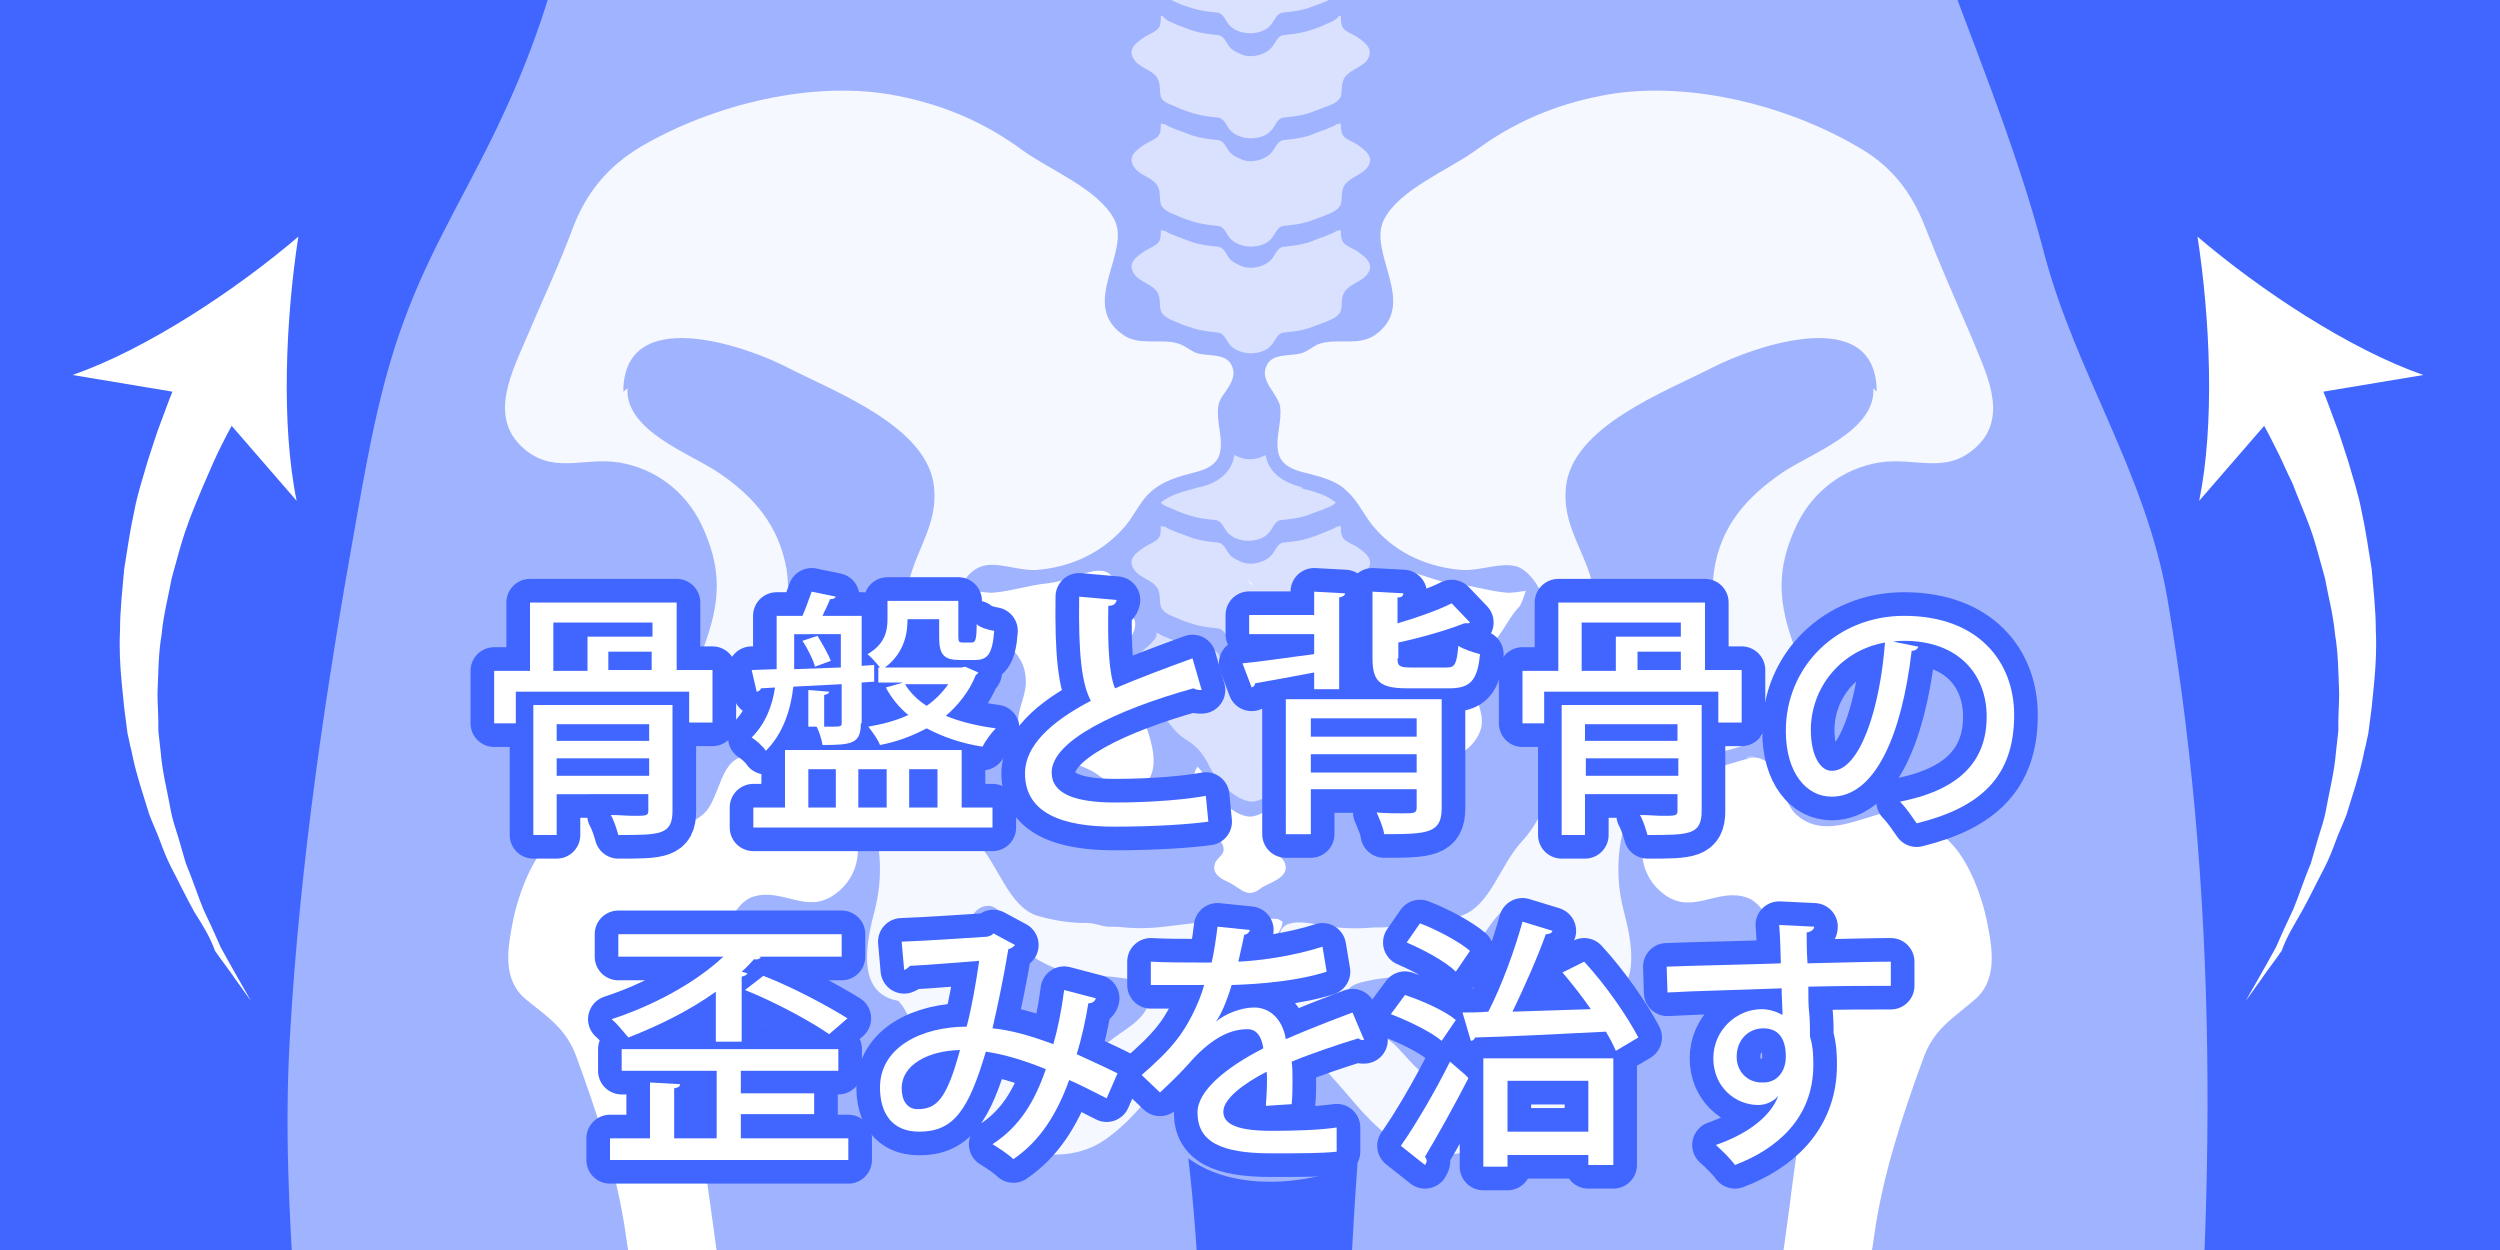
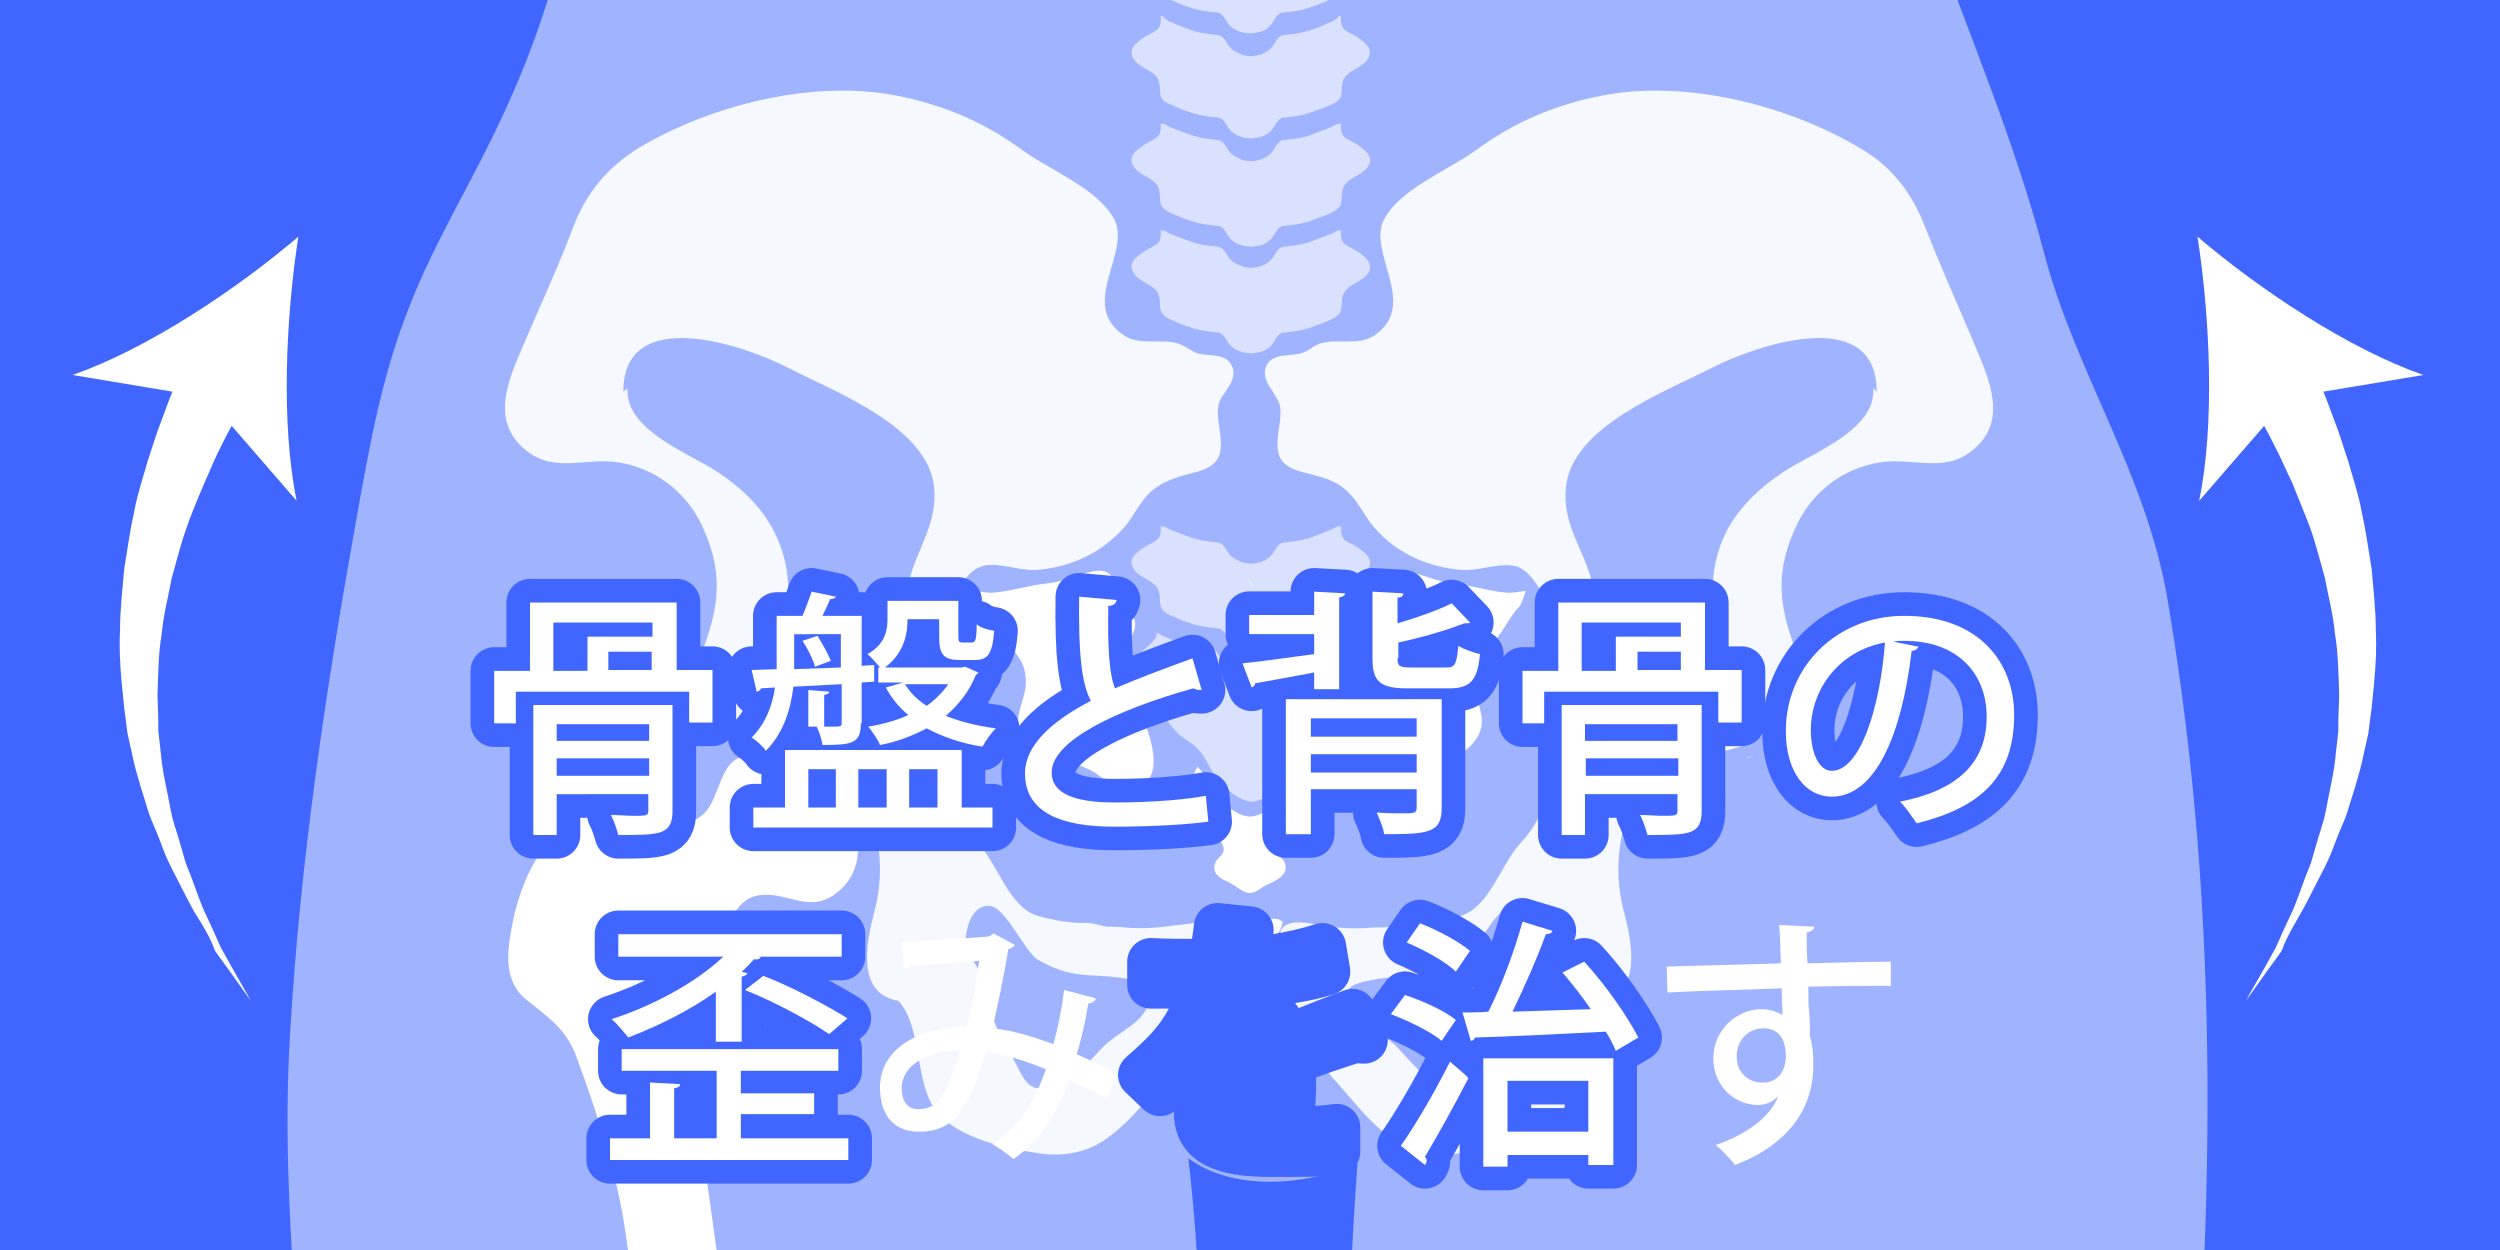
<svg xmlns="http://www.w3.org/2000/svg" version="1.1" id="レイヤー_1" x="0px" y="0px" viewBox="0 0 300 150" style="enable-background:new 0 0 300 150;" xml:space="preserve">
  <style type="text/css">
	.st0{fill:#4066FF;}
	.st1{opacity:0.5;}
	.st2{fill-rule:evenodd;clip-rule:evenodd;fill:#FFFFFF;}
	.st3{opacity:0.6;fill:#FFFFFF;}
	.st4{fill:#FFFFFF;}
	.st5{opacity:0.9;fill:#FFFFFF;}
	.st6{fill:none;stroke:#4066FF;stroke-width:5.669;stroke-linecap:round;stroke-linejoin:round;stroke-miterlimit:10;}
</style>
  <rect class="st0" width="300" height="150" />
  <g class="st1">
    <g>
      <g>
        <path class="st2" d="M229-40.7c-3.2,10.4-1,21.7,2.7,32c4.7,13.2,10.1,25.7,13.6,39.1c3.8,14.4,12.2,26.3,14.8,41.5     c6.6,38.9,5.6,76.7,1.8,115.8c-2.1,21.4-8.4,41.9-12.7,63c-4.1,20.1-7.1,41.4-12.6,60.7c-7.7,27.1-15.6,51.6-14.6,79.5     c2.3,63.4,1.9,126.5-19,187c-5.1,14.8-8.7,29.8-5.7,45.1c1.5,8,20.8,30.8,0.3,32.5c-7.6,0.6-15.2,1.2-22.9,1.8     c-6.5,0.5-12.2,0.6-18.4-1.3c-4.6-7.3-5-20.2-1.1-27.6c3.3-6.1,4.6-12.1,6-18.8c6.2-29.9,3.9-54.4,2-84.8     c-1.5-24.6-3.5-48.7-4.4-73.3c-0.5-12.6,1.1-23.3,4.1-35.1c2.9-11.5,0.2-22-1.5-33.6c-2-13.5,0-28.1,1-41.6     c4.8-67.3-4.4-134.3,0.5-201.6c-6.1,2.7-14.9,3.4-20.3-0.6c2.6,22.3,1.4,44.1,0.9,66.5c-0.8,37.6,4.4,74.7,3.9,112.3     c-0.4,31.8-7.8,62.7-8.6,94.4c-0.3,15,4.2,30.5,5.5,45.7c1.2,14.6,2.5,29.3,2,43.9c-0.6,16.7-5.9,33-7.3,49.4     c-1.8,21.2-2.7,51.5,4.9,71.9c3.5,9.2,21.6,39.3-4.7,32.3c-4.8-1.3-46.6,6-46.5-1.9c0.1-4.9,2.8-11.5,6.2-15.5     c4.3-4.9,7.1-6.7,8.5-13.3c3.6-17-4.5-38.4-10.3-54.3c-17.3-48-22.5-99-21.3-149.5c0.4-14.7,0.9-30.1,0.4-44.7     c-0.4-14.6-7.1-28.9-9.7-43.3c-3.7-20.7-9.1-41-13.6-61.5c-5.9-27.2-15.2-55.3-15.6-83.1c-0.4-21.5-3.8-42.4-2.5-64.1     c1.2-20.8,4.3-41.5,8-62.1c1.5-8.4,3-16.9,6.2-25c3.1-8.1,7.8-15.5,11.4-23.4c7.4-15.8,10.9-33.1,10-50.3L65.9-57h168.3L229-40.7     z" />
      </g>
    </g>
  </g>
  <g>
    <g>
      <g>
        <g>
          <path class="st3" d="M162.8-8.3c-0.5-0.3-1.3-0.6-1.6-1c-0.3-0.4-0.3-1-0.3-1.5c-1.8,0.4-4.5-0.2-6.1,0.6      c-0.8,0.3-1.3,1-2.3,1.2c-1.6,0.3-3.3,0.3-4.9,0c-1-0.2-1.5-0.8-2.3-1.2c-1.7-0.7-4.3-0.1-6.1-0.6c0,0.5,0,1.2-0.3,1.5      c-0.3,0.4-1.1,0.7-1.6,1c-1,0.7-2.3,1.5-1.2,2.9c0.7,0.9,2.1,1.1,2.7,2.1c0.4,0.7,0.2,1.5,0.4,2.2c0,0.1,0.1,0.2,0.2,0.3      c0.4,0.6,1.2,0.8,1.8,1.1c0.6,0.3,1.3,0.5,1.9,0.7c1,0.3,1.9,0.4,2.9,0.5c0.9,0.1,1,1,1.6,1.6c0.3,0.3,0.8,0.6,1.2,0.7      c1.1,0.4,2.8,0.2,3.6-0.7c0.6-0.6,0.7-1.5,1.6-1.6c1-0.1,1.9-0.2,2.9-0.5c0.6-0.2,1.3-0.5,1.9-0.7c0.6-0.3,1.4-0.5,1.8-1.1      c0.1-0.1,0.1-0.2,0.2-0.3c0.2-0.7,0-1.5,0.4-2.2c0.6-1,1.9-1.2,2.7-2.1C165-6.8,163.8-7.6,162.8-8.3z" />
          <path class="st3" d="M157,16.3c-1,0.3-1.9,0.4-2.9,0.5c-0.9,0.1-1,1-1.6,1.6c-0.9,0.9-2.5,1.2-3.6,0.7c-0.4-0.2-0.9-0.4-1.2-0.7      c-0.6-0.6-0.7-1.5-1.6-1.6c-1-0.1-1.9-0.2-2.9-0.5c-0.6-0.2-1.3-0.5-1.9-0.7c-0.5-0.2-1.1-0.4-1.5-0.7c-0.2,0-0.3,0-0.5-0.1      c0,0.5,0,1.2-0.3,1.5c-0.3,0.4-1.1,0.7-1.6,1c-1,0.7-2.3,1.5-1.2,2.9c0.7,0.9,2.1,1.1,2.7,2.1c0.4,0.7,0.2,1.5,0.4,2.2      c0.3,0.8,1.3,1.1,2,1.4c0.6,0.3,1.3,0.5,1.9,0.7c1,0.3,1.9,0.4,2.9,0.5c0.9,0.1,1,1,1.6,1.6c0.3,0.3,0.8,0.6,1.2,0.7      c1.1,0.4,2.8,0.2,3.6-0.7c0.6-0.6,0.7-1.5,1.6-1.6c1-0.1,1.9-0.2,2.9-0.5c0.6-0.2,1.3-0.5,1.9-0.7c0.7-0.3,1.7-0.6,2-1.4      c0.2-0.7,0-1.5,0.4-2.2c0.6-1,1.9-1.2,2.7-2.1c1.1-1.3-0.2-2.2-1.2-2.9c-0.5-0.3-1.3-0.6-1.6-1c-0.3-0.4-0.3-1-0.3-1.5      c-0.1,0-0.3,0.1-0.5,0.1c-0.4,0.3-1.1,0.5-1.5,0.7C158.2,15.8,157.6,16.1,157,16.3z" />
          <path class="st3" d="M157,29.1c-1,0.3-1.9,0.4-2.9,0.5c-0.9,0.1-1,1-1.6,1.6c-0.9,0.9-2.5,1.2-3.6,0.7c-0.4-0.2-0.9-0.4-1.2-0.7      c-0.6-0.6-0.7-1.5-1.6-1.6c-1-0.1-1.9-0.2-2.9-0.5c-0.6-0.2-1.3-0.5-1.9-0.7c-0.5-0.2-1.1-0.4-1.5-0.7c-0.2,0-0.3,0-0.5-0.1      c0,0.5,0,1.2-0.3,1.5c-0.3,0.4-1.1,0.7-1.6,1c-1,0.7-2.3,1.5-1.2,2.9c0.7,0.9,2.1,1.1,2.7,2.1c0.4,0.7,0.2,1.5,0.4,2.2      c0.3,0.8,1.3,1.1,2,1.4c0.6,0.3,1.3,0.5,1.9,0.7c1,0.3,1.9,0.4,2.9,0.5c0.9,0.1,1,1,1.6,1.6c0.3,0.3,0.8,0.6,1.2,0.7      c1.1,0.4,2.8,0.2,3.6-0.7c0.6-0.6,0.7-1.5,1.6-1.6c1-0.1,1.9-0.2,2.9-0.5c0.6-0.2,1.3-0.5,1.9-0.7c0.7-0.3,1.7-0.6,2-1.4      c0.2-0.7,0-1.5,0.4-2.2c0.6-1,1.9-1.2,2.7-2.1c1.1-1.3-0.2-2.2-1.2-2.9c-0.5-0.3-1.3-0.6-1.6-1c-0.3-0.4-0.3-1-0.3-1.5      c-0.1,0-0.3,0.1-0.5,0.1c-0.4,0.3-1.1,0.5-1.5,0.7C158.2,28.6,157.6,28.9,157,29.1z" />
          <path class="st3" d="M162.8,4.4c-0.5-0.3-1.3-0.6-1.6-1c-0.3-0.4-0.3-1-0.3-1.5c-0.1,0-0.1,0-0.2,0c-0.4,0.6-1.2,0.8-1.8,1.1      c-0.6,0.3-1.3,0.5-1.9,0.7c-1,0.3-1.9,0.4-2.9,0.5c-0.9,0.1-1,1-1.6,1.6c-0.9,0.9-2.5,1.2-3.6,0.7c-0.4-0.2-0.9-0.4-1.2-0.7      c-0.6-0.6-0.7-1.5-1.6-1.6c-1-0.1-1.9-0.2-2.9-0.5c-0.6-0.2-1.3-0.5-1.9-0.7c-0.6-0.3-1.4-0.5-1.8-1.1c-0.1,0-0.1,0-0.2,0      c0,0.5,0,1.2-0.3,1.5c-0.3,0.4-1.1,0.7-1.6,1c-1,0.7-2.3,1.5-1.2,2.9c0.7,0.9,2.1,1.1,2.7,2.1c0.4,0.7,0.2,1.5,0.4,2.2      c0.1,0.3,0.3,0.5,0.5,0.6c0.4,0.3,1.1,0.5,1.5,0.7c0.6,0.3,1.3,0.5,1.9,0.7c1,0.3,1.9,0.4,2.9,0.5c0.9,0.1,1,1,1.6,1.6      c0.3,0.3,0.8,0.6,1.2,0.7c1.1,0.4,2.8,0.2,3.6-0.7c0.6-0.6,0.7-1.5,1.6-1.6c1-0.1,1.9-0.2,2.9-0.5c0.6-0.2,1.3-0.5,1.9-0.7      c0.5-0.2,1.1-0.4,1.5-0.7c0.2-0.2,0.4-0.4,0.5-0.6c0.2-0.7,0-1.5,0.4-2.2c0.6-1,1.9-1.2,2.7-2.1C165,5.9,163.8,5.1,162.8,4.4z" />
          <path class="st3" d="M157,64.6c-1,0.3-1.9,0.4-2.9,0.5c-0.9,0.1-1,1-1.6,1.6c-0.9,0.9-2.5,1.2-3.6,0.7c-0.4-0.2-0.9-0.4-1.2-0.7      c-0.6-0.6-0.7-1.5-1.6-1.6c-1-0.1-1.9-0.2-2.9-0.5c-0.6-0.2-1.3-0.5-1.9-0.7c-0.5-0.2-1.1-0.4-1.5-0.7c-0.2,0-0.3,0-0.5-0.1      c0,0.5,0,1.2-0.3,1.5c-0.3,0.4-1.1,0.7-1.6,1c-1,0.7-2.3,1.5-1.2,2.9c0.7,0.9,2.1,1.1,2.7,2.1c0.4,0.7,0.2,1.5,0.4,2.2      c0.3,0.8,1.3,1.1,2,1.4c0.6,0.3,1.3,0.5,1.9,0.7c1,0.3,1.9,0.4,2.9,0.5c0.9,0.1,1,1,1.6,1.6c0.3,0.3,0.8,0.6,1.2,0.7      c1.1,0.4,2.8,0.2,3.6-0.7c0.6-0.6,0.7-1.5,1.6-1.6c1-0.1,1.9-0.2,2.9-0.5c0.6-0.2,1.3-0.5,1.9-0.7c0.7-0.3,1.7-0.6,2-1.4      c0.2-0.7,0-1.5,0.4-2.2c0.6-1,1.9-1.2,2.7-2.1c1.1-1.3-0.2-2.2-1.2-2.9c-0.5-0.3-1.3-0.6-1.6-1c-0.3-0.4-0.3-1-0.3-1.5      c-0.1,0-0.3,0.1-0.5,0.1c-0.4,0.3-1.1,0.5-1.5,0.7C158.2,64.2,157.6,64.4,157,64.6z" />
          <path class="st3" d="M163.3,78.3c0,0-2.9-2.1-1.6-2.4c-0.1,0-0.3,0.1-0.5,0.1c-0.4,0.3-1.1,0.5-1.5,0.7      c-0.6,0.3-1.3,0.5-1.9,0.7c-1,0.3-1.9,0.4-2.9,0.5c-0.9,0.1-1,1-1.6,1.6c-0.3,0.3-0.8,0.6-1.2,0.7c-1.1,0.4-2.9,0.4-4,0      c-0.4-0.2-0.9-0.4-1.2-0.7c-0.6-0.6-0.7-1.5-1.6-1.6c-1-0.1-1.9-0.2-2.9-0.5c-0.6-0.2-1.3-0.5-1.9-0.7c-0.5-0.2-1.1-0.4-1.5-0.7      c-0.2,0-0.3,0-0.5-0.1c1.2,0.3-1.7,2.4-1.6,2.4c-0.8,1.3,0.3,2.3,1,3.2c1,1.3,1.1,2.7,1.5,4.2c1,1.1,1.6,2.3,3,3.1      c1.4,0.9,2,1.7,2.8,3.3c0.9,1.7,3.1,4,5,4.1c2-0.1,4.1-2.4,5-4.1c0.9-1.5,1.4-2.4,2.8-3.3c1.4-0.9,2-2.1,3-3.1      c0.3-1.6,0.4-2.9,1.5-4.2C163,80.6,164.1,79.6,163.3,78.3z" />
        </g>
        <path class="st4" d="M150,98c-2-0.1-4.1-2.4-5-4.1c-0.4-0.8-0.8-1.4-1.3-1.9c-0.2,0.3-0.3,0.6-0.4,0.9c-0.1,0.7,0.1,1.4-0.1,2     c-0.2,0.6-0.6,0.7-0.8,1.1c-1.2,2.6,2.2,3.3,3.5,4.4c0.5,0.4,1.1,1.1,0.9,1.8c-0.2,0.6-0.8,0.8-1,1.4c-0.4,1.2,0.6,1.8,1.5,2.2     c1.7,0.8,2.3,2.1,4,0.8c0.9-0.7,3.5-1.2,2.9-3c-0.2-0.6-0.8-0.8-1-1.4c-0.2-0.7,0.4-1.4,0.9-1.8c1.3-1.1,4.8-1.9,3.5-4.4     c-0.2-0.4-0.6-0.6-0.8-1.1c-0.2-0.6,0-1.3-0.1-2c-0.1-0.3-0.2-0.6-0.4-0.9c-0.4,0.5-0.8,1.1-1.3,1.9C154.1,95.6,152,97.9,150,98z     " />
        <g>
          <path class="st4" d="M89.4,90.7c0.2,0.1,0.4,0.1,0.7,0.2c0.1,0,0.3,0,0.4,0L89.4,90.7z" />
          <path class="st4" d="M209.5,90.9c0.1,0,0.3,0,0.4,0c0.2-0.1,0.4-0.1,0.7-0.2L209.5,90.9z" />
        </g>
        <g>
          <path class="st4" d="M152.2,116.7c0-0.7-0.1-1.4,0-2.1c0.1-0.7,0.6-1.1,0.7-1.8c0,0,0.1,0,0.1,0c0.2-0.7,0.9-1.4,0.9-2.2      l-0.5-0.3c-0.6-0.1-1.2,0-1.8-0.1c-0.1,0-0.8-0.1-1.5-0.2c-0.7,0.1-1.4,0.2-1.5,0.2c-0.6,0.1-1.2,0-1.8,0.1l-0.5,0.3      c0,0.8,0.7,1.4,0.9,2.2c0,0,0.1,0,0.1,0c0.1,0.6,0.6,1.1,0.7,1.8c0.1,0.7,0,1.4,0,2.1c0,1.1-0.5,2.2-0.5,3.2      c0,0.4-0.1,1.2,0.2,1.5c0.5,0.7,1.4,0,1.9-0.3c0.5-0.2,0.8,0,1.3,0.1c0.6,0.2,1.1,0.8,1.6,0.1c0.3-0.4,0.3-1,0.2-1.5      C152.7,118.9,152.2,117.8,152.2,116.7z" />
          <path class="st5" d="M146.4,112.7c0-0.1-0.1-0.2-0.1-0.3c-0.1-0.3-0.1-0.6-0.3-0.9c-0.8-1.2-3.5-0.6-4.6-0.5      c-2.2,0.3-4.2,0.5-6.4,0.3c-0.7-0.1-1.5-0.1-2.2-0.1c-0.6-0.1-1.2-0.3-1.8-0.4c-0.7-0.1-1.4,0-2.2-0.1c-1.4-0.1-2.9-0.4-4.3-0.8      c-3.5-1.1-4.7-6.2-7.3-8.9c-5.7-6-6.2-20.7-3.2-28.2c0.7-1.6,1.9-4.2,3.7-4.8c1.8-0.7,4.4,0.5,6.6,0.4c4-0.3,7.7-1.9,10.5-5      c1.2-1.3,1.9-3.1,3.2-4.3c1.5-1.4,3.4-1.9,5.3-2.4c1.3-0.3,2.8-0.9,3.1-2.4c0.4-1.8-0.5-3.8-0.2-5.6c0.1-0.6,0.4-1.1,0.8-1.6      c0.6-0.9,1.3-1.9,0.9-3c-0.6-1.8-2.8-1.3-4.2-1.7c-0.7-0.2-1.3-0.8-2.1-1.1c-2.1-0.8-4.8,0.3-6.8-1.1c-5.4-3.7,1-9.9-1.1-13.9      c-1.9-3.6-7.7-5.9-10.9-8.2c-4.6-3.4-9.5-5.5-15.1-6.6c-9.9-2-22.1,1-30.8,6.1c-4,2.4-6.5,5.5-8.1,9.6      c-1.7,4.6-3.7,8.8-5.6,13.3c-1.7,4-4.5,9.3-0.7,13c3.7,3.6,7.5,1.3,11.8,2c4.2,0.7,7.8,3.3,9.8,7.3c2.7,5.6,2.3,9.6,0.3,15      c-2,5.3,1.9,10.2,6.6,11.8c4.7,1.6,9.2,0.6,12.1,5.3c2.5,4.2,3.1,9.5,1.9,14.2c-1,3.8-2.4,10.1,2.8,11c2.7,2.9,2,8.7,4,12.4      c2.2,3.9,8.6,5.3,12.9,5.9c2.7,0.4,5.4,0,7.7-1.5c2.1-1.4,3.9-3.3,5.5-5.3c1.9-2.3,3.8-4.4,6.1-6.3c0.9-0.8,1.6-1.5,2-2.6      c0.8-1.9,0.7-3.8,0.8-5.8c0-0.9,0.5-2.2,0.1-3.1C146.9,113.5,146.6,113.1,146.4,112.7z M109.1,69.7c-0.7,2.8,0.7,9.8-1.2,11.7      c-2.5,2.6-9.6,0.3-11.6-1.7c-2.7-2.8-1.3-7.6-1.9-11.3c-0.9-5.3-3.9-8.8-8.2-11.7c-3.4-2.3-11.2-5-10.9-10.1L74.8,47      c0-10.6,14.7-5.5,19.7-2.9c5.6,2.9,17,7.1,17.6,14.5C112.5,62.9,110,65.9,109.1,69.7z M137.5,121.2c-1.1,1.9-3.5,2.8-5.1,4.4      c-1.7,1.7-3.2,3.8-5.5,4.6c-4,1.4-3.9-0.9-6-4.4c-1.2-1.9-2-4.1-2.6-6.3c-0.3-1-0.4-2.1-0.8-3c-0.6-1.2-1.6-2.1-1.6-3.6      c0-1.7,0.8-4.3,2.8-4.2c2,0.1,4.2,5.5,5.9,6.5c4.7,2.7,6.8,1.3,11.8,2.5C138.9,118.4,138.6,119.3,137.5,121.2z" />
          <path class="st5" d="M152.9,113.8c-0.4,0.9,0,2.1,0.1,3.1c0.1,2,0,3.9,0.8,5.8c0.5,1.1,1.1,1.9,2,2.6c2.3,1.9,4.2,4.1,6.1,6.3      c1.6,1.9,3.4,3.9,5.5,5.3c2.3,1.5,5,1.9,7.7,1.5c4.3-0.7,10.7-2,12.9-5.9c2.1-3.7,1.4-9.5,4-12.4c5.2-0.9,3.8-7.2,2.8-11      c-1.2-4.7-0.6-10,1.9-14.2c2.9-4.7,7.4-3.7,12.1-5.3c4.7-1.6,8.6-6.5,6.6-11.8c-2-5.4-2.4-9.4,0.3-15c2-4,5.6-6.6,9.8-7.3      c4.4-0.7,8.1,1.6,11.8-2c3.8-3.7,0.9-9-0.7-13c-1.9-4.4-3.8-8.7-5.6-13.3c-1.6-4.1-4-7.3-8.1-9.6c-8.7-5.1-20.9-8.1-30.8-6.1      c-5.6,1.1-10.5,3.2-15.1,6.6c-3.2,2.3-9,4.6-10.9,8.2c-2.1,4,4.2,10.2-1.1,13.9c-2,1.4-4.6,0.3-6.8,1.1      c-0.7,0.3-1.3,0.9-2.1,1.1c-1.4,0.4-3.6-0.1-4.2,1.7c-0.4,1.1,0.3,2.1,0.9,3c0.3,0.5,0.7,1.1,0.8,1.6c0.3,1.8-0.6,3.8-0.2,5.6      c0.3,1.5,1.8,2.1,3.1,2.4c1.9,0.5,3.9,0.9,5.3,2.4c1.3,1.2,2,3,3.2,4.3c2.7,3.1,6.5,4.7,10.5,5c2.2,0.1,4.7-1,6.6-0.4      c1.8,0.7,3,3.2,3.7,4.8c3,7.4,2.5,22.2-3.2,28.2c-2.6,2.8-3.8,7.8-7.3,8.9c-1.4,0.4-2.8,0.7-4.3,0.8c-0.7,0.1-1.5,0-2.2,0.1      c-0.6,0.1-1.2,0.3-1.8,0.4c-0.7,0.1-1.5,0.1-2.2,0.1c-2.2,0.2-4.3,0.1-6.4-0.3c-1.1-0.2-3.8-0.8-4.6,0.5      c-0.2,0.3-0.2,0.6-0.3,0.9c0,0.1,0,0.2-0.1,0.3C153.4,113.1,153.1,113.5,152.9,113.8z M187.9,58.6c0.6-7.4,12-11.6,17.6-14.5      c5.1-2.6,19.7-7.7,19.7,2.9l-0.4-0.4c0.3,5.1-7.5,7.8-10.9,10.1c-4.4,3-7.4,6.5-8.2,11.7c-0.6,3.7,0.8,8.5-1.9,11.3      c-1.9,2-9.1,4.3-11.6,1.7c-1.9-2-0.5-8.9-1.2-11.7C190,65.9,187.5,62.9,187.9,58.6z M163.7,117.8c5-1.2,7.1,0.2,11.8-2.5      c1.7-1,3.9-6.4,5.9-6.5c2-0.1,2.8,2.5,2.8,4.2c0,1.5-1.1,2.3-1.6,3.6c-0.4,0.9-0.5,2-0.8,3c-0.6,2.2-1.4,4.4-2.6,6.3      c-2.1,3.5-2,5.8-6,4.4c-2.3-0.8-3.9-2.9-5.5-4.6c-1.5-1.6-4-2.5-5.1-4.4C161.4,119.3,161.1,118.4,163.7,117.8z" />
        </g>
-         <path class="st3" d="M156.3,58.5c-1-0.3-3.8-1-4.4-3.7c0-0.1,0-0.2,0-0.2c-0.9,0.5-2.1,0.7-3.1,0.3c-0.2-0.1-0.5-0.2-0.7-0.3     c0,0.1,0,0.2,0,0.2c-0.6,2.8-3.3,3.5-4.4,3.7l-0.3,0.1c-1.5,0.4-3,0.8-4.1,1.7c0.1,0.1,0.2,0.2,0.2,0.2c0.4,0.3,1.1,0.5,1.5,0.7     c0.6,0.3,1.3,0.5,1.9,0.7c1,0.3,1.9,0.4,2.9,0.5c0.9,0.1,1,1,1.6,1.6c0.3,0.3,0.8,0.6,1.2,0.7c1.1,0.4,2.8,0.2,3.6-0.7     c0.6-0.6,0.7-1.5,1.6-1.6c1-0.1,1.9-0.2,2.9-0.5c0.6-0.2,1.3-0.5,1.9-0.7c0.5-0.2,1.1-0.4,1.5-0.7c0.1-0.1,0.2-0.2,0.2-0.2     c-1.1-0.9-2.5-1.3-4.1-1.7L156.3,58.5z" />
        <g>
          <path class="st4" d="M150.4,70.5c-0.1-0.2-0.2-0.4-0.2-0.5c-0.2-0.2-0.3-0.3-0.5-0.5L150.4,70.5z" />
        </g>
        <g>
          <g>
            <path class="st4" d="M131,68.6c-1.7,0.3-3.4,1.2-5.3,1.4c-2.1,0.2-4.2,0.9-6.3,1.1c-0.8,0.1-1.7-0.1-2.5-0.2       c0.2,0.6,0.4,1.2,0.7,1.8c1.2,1.2,2,3.1,3.2,4.4c1.4,1.6,2.3,2.5,2.3,4.8c0,1.7-1.1,3.4-0.9,5.1c0.2,1.5,1.5,3,2.8,3.5       c2,0.7,4.1,1,6,2c1.5,0.8,3.3,2.9,5.1,2.3c5.6-1.9-0.5-11.4-1.5-14.3c-0.7-2.1,0.6-2.8,1.4-4.6c0.8-1.8-0.7-2.4-1.4-3.9       c-0.8-1.7-0.7-3.7-3-3.5C131.4,68.5,131.2,68.5,131,68.6z" />
          </g>
          <path class="st4" d="M169,68.6c1.7,0.3,3.4,1.2,5.3,1.4c2.1,0.2,4.2,0.9,6.3,1.1c0.8,0.1,1.7-0.1,2.5-0.2      c-0.2,0.6-0.4,1.2-0.7,1.8c-1.2,1.2-2,3.1-3.2,4.4c-1.4,1.6-2.3,2.5-2.3,4.8c0,1.7,1.1,3.4,0.9,5.1c-0.2,1.5-1.5,3-2.8,3.5      c-2,0.7-4.1,1-6,2c-1.5,0.8-3.3,2.9-5.1,2.3c-5.6-1.9,0.5-11.4,1.5-14.3c0.7-2.1-0.6-2.8-1.4-4.6c-0.8-1.8,0.7-2.4,1.4-3.9      c0.8-1.7,0.7-3.7,3-3.5C168.6,68.5,168.8,68.5,169,68.6z" />
        </g>
      </g>
    </g>
    <path class="st4" d="M87.1,157.6c-0.7-4.5-1.3-8.8-1.9-13.3c-0.5-3.6-1.1-7.2-1.2-10.9c-0.2-4.2,0.5-6.3,2.9-9.4   c0.8-1.1,2-2.7,1.6-4.2c-0.2-0.6-1.1-1-1.4-1.5c-0.4-0.7-0.6-1.9-0.6-2.7c-0.1-2.6,1.3-7.2,3.9-8c3.5-1.1,6.4,2.2,9.8-0.3   c3.1-2.2,3.5-6.2,1.6-9.3c-3.1-4.9-7.3-5.8-12-7.2c-3.4-0.2-3.3,4.9-5.3,6.8c-2.7,2.5-6,1.2-9,0.3c-2.1-0.6-3.2-1.2-5.4-0.1   c-1.6,0.8-3.4,2.3-4.6,3.7c-1.9,2.2-3.3,5.9-3.9,8.8c-0.7,3.5-1.4,7.3,1.6,9.7c2.6,2.1,4.8,3.5,6,6.9c2.5,6.8,4.9,14.1,5.9,21.3   c1,7.4,3.3,14.6,4.3,22.1c0.8,5.8,1.6,11.5,2.4,17.4c0.2,1.5,0.3,3.2,0.3,4.9h13.8c-1.3-4.3-2.4-8.6-3.6-12.9   C90.3,172.4,88.4,165.2,87.1,157.6z" />
-     <path class="st4" d="M220.6,170.4c1-7.5,3.3-14.7,4.3-22.1c1-7.2,3.4-14.5,5.9-21.3c1.2-3.4,3.4-4.7,6-6.9c3-2.4,2.3-6.3,1.6-9.7   c-0.6-2.9-2-6.6-3.9-8.8c-1.2-1.4-3-2.9-4.6-3.7c-2.1-1.1-3.3-0.5-5.4,0.1c-3,0.9-6.3,2.2-9-0.3c-2-1.9-1.9-7-5.3-6.8   c-4.7,1.4-9,2.2-12,7.2c-1.9,3.1-1.5,7.1,1.6,9.3c3.4,2.4,6.3-0.9,9.8,0.3c2.5,0.8,4,5.4,3.9,8c0,0.8-0.2,2-0.6,2.7   c-0.3,0.5-1.2,0.9-1.4,1.5c-0.5,1.5,0.7,3.1,1.6,4.2c2.4,3.1,3.1,5.2,2.9,9.4c-0.1,3.7-0.8,7.3-1.2,10.9c-0.6,4.5-1.2,8.8-1.9,13.3   c-1.3,7.5-3.2,14.7-5.2,22.1c-1.2,4.3-2.3,8.7-3.6,12.9h13.8c0.1-1.7,0.1-3.3,0.3-4.9C219,181.9,219.8,176.2,220.6,170.4z" />
    <path class="st3" d="M136-20.3c0.7,0.9,2.1,1.1,2.7,2.1c0.4,0.7,0.2,1.5,0.4,2.2c0.3,0.8,1.3,1.1,2,1.4c0.6,0.3,1.3,0.5,1.9,0.7   c1,0.3,1.9,0.4,2.9,0.5c0.9,0.1,1,1,1.6,1.6c0.3,0.3,0.8,0.6,1.2,0.7c1.1,0.4,2.8,0.2,3.6-0.7c0.6-0.6,0.7-1.5,1.6-1.6   c1-0.1,1.9-0.2,2.9-0.5c0.6-0.2,1.3-0.5,1.9-0.7c0.7-0.3,1.7-0.6,2-1.4c0.2-0.7,0-1.5,0.4-2.2c0.6-1,1.9-1.2,2.7-2.1   c1.1-1.3-0.1-2.1-1.2-2.8h-9.6c-0.3,0.3-0.4,0.7-0.8,1.1c-0.9,0.9-2.5,1.2-3.6,0.7c-0.4-0.2-0.9-0.4-1.2-0.7   c-0.3-0.3-0.5-0.7-0.8-1.1h-9.6C136.2-22.4,135-21.6,136-20.3z" />
  </g>
  <g>
    <g>
      <path class="st6" d="M81.1,80.4h4.4v6.3h-2.8V83H61.9v3.8h-2.6v-6.3h4.3v-8.2h17.6V80.4z M80.7,84.6v12.7c0,2.9-1.5,2.9-6.5,2.9    c-0.2-0.7-0.5-1.7-0.9-2.4c1,0,2,0.1,2.7,0.1c1.5,0,1.8,0,1.8-0.6v-2H66.8v4.9H64V84.6H80.7z M66.4,74.6v5.9h4.1v-4.1h7.8v-1.7    H66.4z M77.9,86.9H66.8v2h11.1V86.9z M66.8,93.1h11.1V91H66.8V93.1z M78.2,80.4v-2.2H73v2.2H78.2z" />
      <path class="st6" d="M103.3,86.8c0,2.4-1,2.6-4.6,2.6c-0.1-0.7-0.4-1.6-0.7-2.2c0.6,0,1.2,0,1.6,0c1.2,0,1.4,0,1.4-0.4v-4.7    c-2,0.1-4,0.2-5.8,0.3c-0.3,2.7-1.2,5.6-3.3,7.7c-0.3-0.5-1.2-1.3-1.7-1.6c1.7-1.7,2.5-3.9,2.8-6l-1.7,0.1c0,0.2-0.3,0.4-0.5,0.4    l-0.6-2.6l3-0.1v-6.4h3.1c0.4-0.9,0.8-2.1,1.1-2.9l2.9,0.6c-0.1,0.2-0.3,0.3-0.7,0.3c-0.2,0.6-0.6,1.3-0.9,2h4.7v6l1.5-0.1l0,2    l-1.5,0.1V86.8z M115.4,90v6.9h3.7v2.4H90.4v-2.4h3.8V90H115.4z M95.3,76v4.3l5.6-0.2v-4H95.3z M97.8,80c-0.2-0.8-0.9-2.2-1.5-3.1    l1.8-0.6c0.6,1,1.3,2.2,1.6,3L97.8,80z M97,92.3v4.6h3.3v-4.6H97z M99.5,83c0,0.2-0.2,0.3-0.6,0.4v3.8H97v-4.4L99.5,83z     M106.4,92.3H103v4.6h3.4V92.3z M105.4,80.1h0.2c-0.4-0.5-1.1-1.3-1.5-1.6c2.1-1.2,2.4-2.8,2.4-4.2v-2.2h8.5v4.3    c0,0.6,0.1,0.7,0.5,0.7h1.1c0.4,0,0.6-0.2,0.6-2.2c0.4,0.4,1.4,0.7,2.1,0.8c-0.2,2.8-0.8,3.5-2.3,3.5h-1.8c-1.9,0-2.5-0.6-2.5-2.7    v-2.2h-3.8c0,1.4-0.2,3.9-2.7,5.8h9.2l0.4-0.1l1.6,0.7c-0.1,0.2-0.2,0.2-0.3,0.3c-0.8,2-2.1,3.6-3.6,4.9c1.7,0.7,3.7,1.2,6,1.5    c-0.6,0.6-1.3,1.6-1.6,2.2c-2.6-0.4-4.8-1.2-6.7-2.2c-1.7,0.9-3.5,1.6-5.6,2c-0.2-0.6-1-1.7-1.4-2.2c1.7-0.3,3.3-0.7,4.8-1.4    c-1.1-0.9-2-2-2.7-3.3l2.1-0.6h-3V80.1z M108.6,82.1c0.6,1,1.5,1.9,2.6,2.6c1-0.7,1.9-1.6,2.6-2.6H108.6z M112.5,92.3h-3.4v4.6    h3.4V92.3z" />
      <path class="st6" d="M144.2,82.8c-0.1,0-0.2,0-0.3,0c-0.2,0-0.5-0.1-0.7-0.2c-9.3,2.6-17,6.3-17,10.1c0,2.6,2.9,3.6,7.6,3.6    s8.8-0.4,10.9-0.8l0.3,3.1c-2.2,0.3-6.3,0.6-11.3,0.6c-6,0-10.7-1.5-10.7-6.4c0-3.3,3.1-6.2,7.9-8.7c-1.1-2.1-1.5-5.6-1.4-12.5    l4.5,0.4c-0.1,0.4-0.3,0.7-1,0.7c-0.1,4.9,0.1,8.2,0.8,9.9c2.8-1.2,6-2.4,9.3-3.6L144.2,82.8z" />
      <path class="st6" d="M157.7,82.8v-2.1c-2.7,0.5-5.3,1-7.1,1.3c0,0.3-0.2,0.4-0.4,0.5l-1.1-2.9c2.2-0.2,5.4-0.7,8.6-1.1v-2.4h-7.8    v-2.3h7.8V71l3.7,0.2c0,0.3-0.3,0.4-0.7,0.5v11H157.7z M173,83.9v13.1c0,3-1.7,3.1-6.9,3.1c-0.1-0.8-0.6-1.9-0.9-2.6    c1.1,0.1,2.3,0.1,3.1,0.1c1.4,0,1.7,0,1.7-0.7v-2.2h-12.7v5.4h-3V83.9H173z M170,86.2h-12.7v2.2H170V86.2z M157.3,92.7H170v-2.2    h-12.7V92.7z M167.7,79c0,0.9,0.2,1.1,1.6,1.1h4.3c1,0,1.2-0.4,1.4-2.6c0.6,0.4,1.8,0.8,2.6,1c-0.3,3.2-1.2,4.1-3.7,4.1h-5    c-3.3,0-4.2-0.8-4.2-3.6V71l3.7,0.2c0,0.3-0.2,0.5-0.7,0.5v3.1c2.4-0.7,4.9-1.6,6.5-2.4l2.2,2.3c-0.1,0.1-0.2,0.1-0.7,0.1    c-2,0.8-5.1,1.7-7.9,2.3V79z" />
      <path class="st6" d="M204.6,80.4h4.4v6.3h-2.8V83h-20.9v3.8h-2.6v-6.3h4.3v-8.2h17.6V80.4z M204.2,84.6v12.7    c0,2.9-1.5,2.9-6.5,2.9c-0.2-0.7-0.5-1.7-0.9-2.4c1,0,2,0.1,2.7,0.1c1.5,0,1.8,0,1.8-0.6v-2h-11.1v4.9h-2.8V84.6H204.2z     M189.8,74.6v5.9h4.1v-4.1h7.8v-1.7H189.8z M201.3,86.9h-11.1v2h11.1V86.9z M190.3,93.1h11.1V91h-11.1V93.1z M201.7,80.4v-2.2    h-5.2v2.2H201.7z" />
      <path class="st6" d="M230.2,77.6c-0.1,0.3-0.4,0.5-0.8,0.5c-1.2,10.2-4.4,17.5-9.6,17.5c-3,0-5.5-2.8-5.5-7.9    c0-7.7,6.1-13.8,14.2-13.8c8.9,0,13.2,5.5,13.2,11.9c0,7.4-4,11.1-11.7,13c-0.5-0.7-1.2-1.8-2-2.6c7.1-1.4,10.4-4.8,10.4-10.2    c0-5.1-3.4-9.1-9.9-9.1c-0.4,0-0.8,0-1.3,0.1L230.2,77.6z M226.2,77.1c-5.5,1-8.9,5.6-8.9,10.5c0,3,1.1,4.9,2.5,4.9    C223.2,92.5,225.6,85,226.2,77.1z" />
      <path class="st6" d="M88.9,136.6h12.9v2.6H73.2v-2.6H78v-6.7l3.6,0.2c0,0.3-0.2,0.4-0.7,0.5v6H86v-8.1H74.6v-2.6h26v2.6H88.9v2.7    h8.8v2.5h-8.8V136.6z M85.9,125V119c-3.2,2.3-6.9,4.1-10.5,5.5c-0.5-0.6-1.4-1.7-2-2.2c4.9-1.6,10-4.3,13.4-7.5H74.2v-2.7H101v2.7    h-9.9l0.2,0.1c-0.2,0.2-0.5,0.3-0.8,0.2c-0.5,0.5-0.9,1-1.5,1.5l0.7,0.2c-0.1,0.2-0.3,0.3-0.7,0.4v7.8H85.9z M99.5,124.1    c-2.3-1.6-6.6-3.9-10.1-5.3l2.2-1.7c3.4,1.3,7.7,3.6,10.1,5.1L99.5,124.1z" />
-       <path class="st6" d="M131.5,119.8c-0.1,0.4-0.5,0.6-0.9,0.6c-0.3,1.9-0.8,4.2-1.4,6.1c1.5,0.7,3.3,1.5,4.9,2.3l-1.3,3    c-1.6-0.8-3.1-1.6-4.5-2.2c-1.5,4.2-3.6,7.4-6.7,9.5c-0.6-0.6-1.7-1.3-2.5-1.8c3.1-2,5-4.9,6.4-9c-2.7-1.1-5.1-1.8-7.2-2.1    c-2.1,7.1-3.9,9.6-8,9.6c-3.4,0-4.7-2.4-4.7-5.3c0-4.9,5.1-7.3,10.4-7.3c0.6-2.3,1.1-5.1,1.5-7.9c-1.5,0.1-5.9,0.5-8.3,0.6    c-0.2,0.2-0.4,0.4-0.7,0.5l-0.3-3.4c3-0.1,8.7-0.5,10.3-0.6c0.3-0.1,0.6-0.2,0.7-0.4l2.6,1.4c-0.2,0.2-0.4,0.4-0.8,0.5    c-0.5,3.1-1.3,6.9-1.9,9.5c2.2,0.2,4.6,0.9,7.3,1.9c0.5-1.7,1-4.1,1.3-6.5L131.5,119.8z M115.2,126c-3.9,0.1-7,1.8-7,4.6    c0,1.5,0.7,2.5,1.9,2.5C112.4,133.1,113.6,131.9,115.2,126z" />
      <path class="st6" d="M163.7,124.8c-0.1,0-0.1,0-0.2,0c-0.2,0-0.4-0.1-0.5-0.2c-2.3,0.7-5.6,1.8-8,2.8c0.1,0.7,0.1,1.5,0.1,2.3    c0,0.8,0,1.8-0.1,2.8l-3.1,0.2c0.1-1.3,0.2-3.1,0.1-4.1c-2.9,1.5-5.2,3.3-5.2,4.8c0,1.6,1.9,2.3,5.8,2.3c2.9,0,5.8-0.1,7.8-0.4    l0,2.9c-1.7,0.2-4.5,0.2-7.9,0.2c-6,0-8.8-1.4-8.8-4.9c0-2.6,3.4-5.4,7.9-7.7c-0.2-1.4-0.8-2.3-1.9-2.3c-2.2,0-4.5,1.2-7.1,4.2    c-0.8,0.9-2,2.1-3.4,3.4l-2.2-2.1c1.5-1.3,3.1-2.8,4.1-4.1c1.4-1.7,2.8-4.5,3.4-6.7l-1.4,0c-1.2,0-3.5,0-5,0v-2.8    c1.8,0.1,4.1,0.1,5.4,0.1l1.9,0c0.3-1.3,0.5-2.7,0.7-4.3l3.9,0.4c-0.1,0.3-0.3,0.5-0.7,0.6c-0.2,1.1-0.5,2.2-0.7,3.2    c2.3-0.1,6.4-0.6,10.1-1.8l0.5,3c-3.4,1.1-7.9,1.5-11.4,1.6c-0.6,2-1.3,3.6-1.9,4.4h0c1.2-1,3.1-1.7,4.6-1.7    c1.9,0,3.4,1.4,3.8,3.8c2.5-1.1,5.6-2.3,8-3.2L163.7,124.8z" />
      <path class="st6" d="M168.6,119.4c2.1,0.7,4.8,1.9,6.1,3l-1.7,2.5c-1.3-1.1-4-2.4-6.1-3.2L168.6,119.4z M168.1,137.5    c1.7-2.4,4.1-6.5,5.9-10.1c2,1.7,2.1,1.8,2.2,2c-1.7,3.3-3.7,6.9-5.2,9.4c0.1,0.2,0.2,0.3,0.2,0.5c0,0.2-0.1,0.3-0.2,0.5    L168.1,137.5z M170.4,110.8c2.1,0.8,4.7,2.2,6,3.3l-1.7,2.5c-1.2-1.2-3.8-2.6-5.9-3.5L170.4,110.8z M186.3,111.7    c-0.1,0.3-0.4,0.4-0.8,0.4c-1,2.8-2.6,6.4-4,9.3c2.9-0.1,6.1-0.2,9.4-0.3c-1.1-1.6-2.3-3.1-3.4-4.4l2.6-1.3    c2.6,2.8,5.2,6.6,6.5,9.1l-2.7,1.6c-0.3-0.7-0.7-1.5-1.2-2.3c-5.8,0.3-11.9,0.6-15.7,0.7c-0.1,0.3-0.3,0.4-0.5,0.4l-1-3.4    c0.9,0,2,0,3.1-0.1c1.6-3.1,3.2-7.5,4.1-10.8L186.3,111.7z M178,139.9V127h15.6v12.8h-3v-1.2h-9.7v1.4H178z M190.6,129.7h-9.7v6.1    h9.7V129.7z" />
-       <path class="st6" d="M200,116c2-0.1,11.5-0.3,13.7-0.4c0-0.4-0.1-3.8-0.2-4.6l4.2,0.2c0,0.3-0.3,0.6-0.9,0.7c0,0.8,0,2.3,0.1,3.7    c4-0.1,8-0.2,10-0.2v2.9c-2.4,0-6.1,0-9.9,0.1c0,1.2,0,2.3,0.1,3.1c0.1,1.1,0.1,1.9,0.1,2.9c0.4,1.2,0.4,2.7,0.4,3.4    c0,6.4-4.4,10.1-9.4,12c-0.5-0.7-1.6-1.8-2.3-2.4c4-1.4,6.6-3.5,7.5-5.9h0c-0.5,0.6-1.4,1.1-2.4,1.1c-2.8,0-5.4-2.2-5.4-5.6    c0-3.4,2.8-5.9,5.8-5.9c0.9,0,1.8,0.3,2.5,0.7c0-0.1,0-0.3,0-0.3c0-0.6-0.1-1.8-0.1-2.9c-5.1,0.2-10.3,0.3-13.7,0.5L200,116z     M214.3,126.8c0-2.2-0.9-3.4-2.7-3.4c-1.8,0-3.2,1.4-3.2,3.4c0,1.9,1.4,3.1,3,3.1C213.3,130,214.3,128.5,214.3,126.8z" />
    </g>
    <g>
      <path class="st4" d="M81.1,80.4h4.4v6.3h-2.8V83H61.9v3.8h-2.6v-6.3h4.3v-8.2h17.6V80.4z M80.7,84.6v12.7c0,2.9-1.5,2.9-6.5,2.9    c-0.2-0.7-0.5-1.7-0.9-2.4c1,0,2,0.1,2.7,0.1c1.5,0,1.8,0,1.8-0.6v-2H66.8v4.9H64V84.6H80.7z M66.4,74.6v5.9h4.1v-4.1h7.8v-1.7    H66.4z M77.9,86.9H66.8v2h11.1V86.9z M66.8,93.1h11.1V91H66.8V93.1z M78.2,80.4v-2.2H73v2.2H78.2z" />
      <path class="st4" d="M103.3,86.8c0,2.4-1,2.6-4.6,2.6c-0.1-0.7-0.4-1.6-0.7-2.2c0.6,0,1.2,0,1.6,0c1.2,0,1.4,0,1.4-0.4v-4.7    c-2,0.1-4,0.2-5.8,0.3c-0.3,2.7-1.2,5.6-3.3,7.7c-0.3-0.5-1.2-1.3-1.7-1.6c1.7-1.7,2.5-3.9,2.8-6l-1.7,0.1c0,0.2-0.3,0.4-0.5,0.4    l-0.6-2.6l3-0.1v-6.4h3.1c0.4-0.9,0.8-2.1,1.1-2.9l2.9,0.6c-0.1,0.2-0.3,0.3-0.7,0.3c-0.2,0.6-0.6,1.3-0.9,2h4.7v6l1.5-0.1l0,2    l-1.5,0.1V86.8z M115.4,90v6.9h3.7v2.4H90.4v-2.4h3.8V90H115.4z M95.3,76v4.3l5.6-0.2v-4H95.3z M97.8,80c-0.2-0.8-0.9-2.2-1.5-3.1    l1.8-0.6c0.6,1,1.3,2.2,1.6,3L97.8,80z M97,92.3v4.6h3.3v-4.6H97z M99.5,83c0,0.2-0.2,0.3-0.6,0.4v3.8H97v-4.4L99.5,83z     M106.4,92.3H103v4.6h3.4V92.3z M105.4,80.1h0.2c-0.4-0.5-1.1-1.3-1.5-1.6c2.1-1.2,2.4-2.8,2.4-4.2v-2.2h8.5v4.3    c0,0.6,0.1,0.7,0.5,0.7h1.1c0.4,0,0.6-0.2,0.6-2.2c0.4,0.4,1.4,0.7,2.1,0.8c-0.2,2.8-0.8,3.5-2.3,3.5h-1.8c-1.9,0-2.5-0.6-2.5-2.7    v-2.2h-3.8c0,1.4-0.2,3.9-2.7,5.8h9.2l0.4-0.1l1.6,0.7c-0.1,0.2-0.2,0.2-0.3,0.3c-0.8,2-2.1,3.6-3.6,4.9c1.7,0.7,3.7,1.2,6,1.5    c-0.6,0.6-1.3,1.6-1.6,2.2c-2.6-0.4-4.8-1.2-6.7-2.2c-1.7,0.9-3.5,1.6-5.6,2c-0.2-0.6-1-1.7-1.4-2.2c1.7-0.3,3.3-0.7,4.8-1.4    c-1.1-0.9-2-2-2.7-3.3l2.1-0.6h-3V80.1z M108.6,82.1c0.6,1,1.5,1.9,2.6,2.6c1-0.7,1.9-1.6,2.6-2.6H108.6z M112.5,92.3h-3.4v4.6    h3.4V92.3z" />
      <path class="st4" d="M144.2,82.8c-0.1,0-0.2,0-0.3,0c-0.2,0-0.5-0.1-0.7-0.2c-9.3,2.6-17,6.3-17,10.1c0,2.6,2.9,3.6,7.6,3.6    s8.8-0.4,10.9-0.8l0.3,3.1c-2.2,0.3-6.3,0.6-11.3,0.6c-6,0-10.7-1.5-10.7-6.4c0-3.3,3.1-6.2,7.9-8.7c-1.1-2.1-1.5-5.6-1.4-12.5    l4.5,0.4c-0.1,0.4-0.3,0.7-1,0.7c-0.1,4.9,0.1,8.2,0.8,9.9c2.8-1.2,6-2.4,9.3-3.6L144.2,82.8z" />
      <path class="st4" d="M157.7,82.8v-2.1c-2.7,0.5-5.3,1-7.1,1.3c0,0.3-0.2,0.4-0.4,0.5l-1.1-2.9c2.2-0.2,5.4-0.7,8.6-1.1v-2.4h-7.8    v-2.3h7.8V71l3.7,0.2c0,0.3-0.3,0.4-0.7,0.5v11H157.7z M173,83.9v13.1c0,3-1.7,3.1-6.9,3.1c-0.1-0.8-0.6-1.9-0.9-2.6    c1.1,0.1,2.3,0.1,3.1,0.1c1.4,0,1.7,0,1.7-0.7v-2.2h-12.7v5.4h-3V83.9H173z M170,86.2h-12.7v2.2H170V86.2z M157.3,92.7H170v-2.2    h-12.7V92.7z M167.7,79c0,0.9,0.2,1.1,1.6,1.1h4.3c1,0,1.2-0.4,1.4-2.6c0.6,0.4,1.8,0.8,2.6,1c-0.3,3.2-1.2,4.1-3.7,4.1h-5    c-3.3,0-4.2-0.8-4.2-3.6V71l3.7,0.2c0,0.3-0.2,0.5-0.7,0.5v3.1c2.4-0.7,4.9-1.6,6.5-2.4l2.2,2.3c-0.1,0.1-0.2,0.1-0.7,0.1    c-2,0.8-5.1,1.7-7.9,2.3V79z" />
      <path class="st4" d="M204.6,80.4h4.4v6.3h-2.8V83h-20.9v3.8h-2.6v-6.3h4.3v-8.2h17.6V80.4z M204.2,84.6v12.7    c0,2.9-1.5,2.9-6.5,2.9c-0.2-0.7-0.5-1.7-0.9-2.4c1,0,2,0.1,2.7,0.1c1.5,0,1.8,0,1.8-0.6v-2h-11.1v4.9h-2.8V84.6H204.2z     M189.8,74.6v5.9h4.1v-4.1h7.8v-1.7H189.8z M201.3,86.9h-11.1v2h11.1V86.9z M190.3,93.1h11.1V91h-11.1V93.1z M201.7,80.4v-2.2    h-5.2v2.2H201.7z" />
      <path class="st4" d="M230.2,77.6c-0.1,0.3-0.4,0.5-0.8,0.5c-1.2,10.2-4.4,17.5-9.6,17.5c-3,0-5.5-2.8-5.5-7.9    c0-7.7,6.1-13.8,14.2-13.8c8.9,0,13.2,5.5,13.2,11.9c0,7.4-4,11.1-11.7,13c-0.5-0.7-1.2-1.8-2-2.6c7.1-1.4,10.4-4.8,10.4-10.2    c0-5.1-3.4-9.1-9.9-9.1c-0.4,0-0.8,0-1.3,0.1L230.2,77.6z M226.2,77.1c-5.5,1-8.9,5.6-8.9,10.5c0,3,1.1,4.9,2.5,4.9    C223.2,92.5,225.6,85,226.2,77.1z" />
      <path class="st4" d="M88.9,136.6h12.9v2.6H73.2v-2.6H78v-6.7l3.6,0.2c0,0.3-0.2,0.4-0.7,0.5v6H86v-8.1H74.6v-2.6h26v2.6H88.9v2.7    h8.8v2.5h-8.8V136.6z M85.9,125V119c-3.2,2.3-6.9,4.1-10.5,5.5c-0.5-0.6-1.4-1.7-2-2.2c4.9-1.6,10-4.3,13.4-7.5H74.2v-2.7H101v2.7    h-9.9l0.2,0.1c-0.2,0.2-0.5,0.3-0.8,0.2c-0.5,0.5-0.9,1-1.5,1.5l0.7,0.2c-0.1,0.2-0.3,0.3-0.7,0.4v7.8H85.9z M99.5,124.1    c-2.3-1.6-6.6-3.9-10.1-5.3l2.2-1.7c3.4,1.3,7.7,3.6,10.1,5.1L99.5,124.1z" />
      <path class="st4" d="M131.5,119.8c-0.1,0.4-0.5,0.6-0.9,0.6c-0.3,1.9-0.8,4.2-1.4,6.1c1.5,0.7,3.3,1.5,4.9,2.3l-1.3,3    c-1.6-0.8-3.1-1.6-4.5-2.2c-1.5,4.2-3.6,7.4-6.7,9.5c-0.6-0.6-1.7-1.3-2.5-1.8c3.1-2,5-4.9,6.4-9c-2.7-1.1-5.1-1.8-7.2-2.1    c-2.1,7.1-3.9,9.6-8,9.6c-3.4,0-4.7-2.4-4.7-5.3c0-4.9,5.1-7.3,10.4-7.3c0.6-2.3,1.1-5.1,1.5-7.9c-1.5,0.1-5.9,0.5-8.3,0.6    c-0.2,0.2-0.4,0.4-0.7,0.5l-0.3-3.4c3-0.1,8.7-0.5,10.3-0.6c0.3-0.1,0.6-0.2,0.7-0.4l2.6,1.4c-0.2,0.2-0.4,0.4-0.8,0.5    c-0.5,3.1-1.3,6.9-1.9,9.5c2.2,0.2,4.6,0.9,7.3,1.9c0.5-1.7,1-4.1,1.3-6.5L131.5,119.8z M115.2,126c-3.9,0.1-7,1.8-7,4.6    c0,1.5,0.7,2.5,1.9,2.5C112.4,133.1,113.6,131.9,115.2,126z" />
-       <path class="st4" d="M163.7,124.8c-0.1,0-0.1,0-0.2,0c-0.2,0-0.4-0.1-0.5-0.2c-2.3,0.7-5.6,1.8-8,2.8c0.1,0.7,0.1,1.5,0.1,2.3    c0,0.8,0,1.8-0.1,2.8l-3.1,0.2c0.1-1.3,0.2-3.1,0.1-4.1c-2.9,1.5-5.2,3.3-5.2,4.8c0,1.6,1.9,2.3,5.8,2.3c2.9,0,5.8-0.1,7.8-0.4    l0,2.9c-1.7,0.2-4.5,0.2-7.9,0.2c-6,0-8.8-1.4-8.8-4.9c0-2.6,3.4-5.4,7.9-7.7c-0.2-1.4-0.8-2.3-1.9-2.3c-2.2,0-4.5,1.2-7.1,4.2    c-0.8,0.9-2,2.1-3.4,3.4l-2.2-2.1c1.5-1.3,3.1-2.8,4.1-4.1c1.4-1.7,2.8-4.5,3.4-6.7l-1.4,0c-1.2,0-3.5,0-5,0v-2.8    c1.8,0.1,4.1,0.1,5.4,0.1l1.9,0c0.3-1.3,0.5-2.7,0.7-4.3l3.9,0.4c-0.1,0.3-0.3,0.5-0.7,0.6c-0.2,1.1-0.5,2.2-0.7,3.2    c2.3-0.1,6.4-0.6,10.1-1.8l0.5,3c-3.4,1.1-7.9,1.5-11.4,1.6c-0.6,2-1.3,3.6-1.9,4.4h0c1.2-1,3.1-1.7,4.6-1.7    c1.9,0,3.4,1.4,3.8,3.8c2.5-1.1,5.6-2.3,8-3.2L163.7,124.8z" />
      <path class="st4" d="M168.6,119.4c2.1,0.7,4.8,1.9,6.1,3l-1.7,2.5c-1.3-1.1-4-2.4-6.1-3.2L168.6,119.4z M168.1,137.5    c1.7-2.4,4.1-6.5,5.9-10.1c2,1.7,2.1,1.8,2.2,2c-1.7,3.3-3.7,6.9-5.2,9.4c0.1,0.2,0.2,0.3,0.2,0.5c0,0.2-0.1,0.3-0.2,0.5    L168.1,137.5z M170.4,110.8c2.1,0.8,4.7,2.2,6,3.3l-1.7,2.5c-1.2-1.2-3.8-2.6-5.9-3.5L170.4,110.8z M186.3,111.7    c-0.1,0.3-0.4,0.4-0.8,0.4c-1,2.8-2.6,6.4-4,9.3c2.9-0.1,6.1-0.2,9.4-0.3c-1.1-1.6-2.3-3.1-3.4-4.4l2.6-1.3    c2.6,2.8,5.2,6.6,6.5,9.1l-2.7,1.6c-0.3-0.7-0.7-1.5-1.2-2.3c-5.8,0.3-11.9,0.6-15.7,0.7c-0.1,0.3-0.3,0.4-0.5,0.4l-1-3.4    c0.9,0,2,0,3.1-0.1c1.6-3.1,3.2-7.5,4.1-10.8L186.3,111.7z M178,139.9V127h15.6v12.8h-3v-1.2h-9.7v1.4H178z M190.6,129.7h-9.7v6.1    h9.7V129.7z" />
      <path class="st4" d="M200,116c2-0.1,11.5-0.3,13.7-0.4c0-0.4-0.1-3.8-0.2-4.6l4.2,0.2c0,0.3-0.3,0.6-0.9,0.7c0,0.8,0,2.3,0.1,3.7    c4-0.1,8-0.2,10-0.2v2.9c-2.4,0-6.1,0-9.9,0.1c0,1.2,0,2.3,0.1,3.1c0.1,1.1,0.1,1.9,0.1,2.9c0.4,1.2,0.4,2.7,0.4,3.4    c0,6.4-4.4,10.1-9.4,12c-0.5-0.7-1.6-1.8-2.3-2.4c4-1.4,6.6-3.5,7.5-5.9h0c-0.5,0.6-1.4,1.1-2.4,1.1c-2.8,0-5.4-2.2-5.4-5.6    c0-3.4,2.8-5.9,5.8-5.9c0.9,0,1.8,0.3,2.5,0.7c0-0.1,0-0.3,0-0.3c0-0.6-0.1-1.8-0.1-2.9c-5.1,0.2-10.3,0.3-13.7,0.5L200,116z     M214.3,126.8c0-2.2-0.9-3.4-2.7-3.4c-1.8,0-3.2,1.4-3.2,3.4c0,1.9,1.4,3.1,3,3.1C213.3,130,214.3,128.5,214.3,126.8z" />
    </g>
  </g>
  <path id="XMLID_146_" class="st4" d="M23.3,109.4c-0.9-1.6-1.8-3.5-2.8-5.4c-0.5-1-0.9-2-1.3-3.1c-0.4-1.1-0.9-2.1-1.3-3.2  c-0.7-2.3-1.5-4.6-2-7c-0.1-0.6-0.3-1.2-0.4-1.8l-0.2-0.9l-0.4-3.1c-0.1-1-0.2-2-0.3-3c-0.2-2.1-0.3-4.2-0.2-6.2  c0-2.5,0.3-5,0.5-7.4c0.4-2.4,0.7-4.7,1.2-6.9c0.4-2.2,1.1-4.2,1.6-6c0.6-1.8,1.1-3.5,1.7-5c0.5-1.3,0.9-2.5,1.3-3.4l-12-2  c8.9-3.1,19.6-10.2,27.1-16.6c-1.5,9.7-2.1,22.5-0.2,31.7l-7.8-9c-0.4,0.7-0.8,1.5-1.3,2.5c-0.7,1.3-3.5,7.8-4.1,9.7  c-0.7,1.9-1.2,4-1.8,6.1c-0.4,2.2-1,4.4-1.2,6.7c-0.4,2.3-0.4,4.7-0.5,7.1c0,1.2,0.1,2.4,0.1,3.6l0,0.9l0.1,0.9l0.2,1.8  c0.2,2.4,0.8,4.6,1.2,6.9c0.2,1.1,0.6,2.2,0.9,3.2c0.3,1,0.6,2.1,0.9,3.1c0.8,1.9,1.4,3.8,2.1,5.5c0.8,1.7,1.5,3.2,2.1,4.6  c0.7,1.3,1.4,2.5,1.9,3.4c1.1,1.9,1.7,3,1.7,3s-0.7-1-2-2.8c-0.6-0.9-1.4-1.9-2.3-3.2C25.2,112.4,24.3,111,23.3,109.4z" />
  <path id="XMLID_139_" class="st4" d="M276.2,109.4c0.9-1.6,1.8-3.5,2.8-5.4c0.5-1,0.9-2,1.3-3.1c0.4-1.1,0.9-2.1,1.3-3.2  c0.7-2.3,1.5-4.6,2-7c0.1-0.6,0.3-1.2,0.4-1.8l0.2-0.9l0.4-3.1c0.1-1,0.2-2,0.3-3c0.2-2.1,0.3-4.2,0.2-6.2c0-2.5-0.3-5-0.5-7.4  c-0.4-2.4-0.7-4.7-1.2-6.9c-0.4-2.2-1.1-4.2-1.6-6c-0.6-1.8-1.1-3.5-1.7-5c-0.5-1.3-0.9-2.5-1.3-3.4l12-2  c-8.9-3.1-19.6-10.2-27.1-16.6c1.5,9.7,2.1,22.5,0.2,31.7l7.8-9c0.4,0.7,0.8,1.5,1.3,2.5c0.7,1.3,1.3,2.8,2.1,4.4  c0.6,1.6,1.4,3.4,2.1,5.3c0.7,1.9,1.2,4,1.8,6.1c0.4,2.2,1,4.4,1.2,6.7c0.4,2.3,0.4,4.7,0.5,7.1c0,1.2-0.1,2.4-0.1,3.6l0,0.9  l-0.1,0.9l-0.2,1.8c-0.2,2.4-0.8,4.6-1.2,6.9c-0.2,1.1-0.6,2.2-0.9,3.2c-0.3,1-0.6,2.1-0.9,3.1c-0.8,1.9-1.4,3.8-2.1,5.5  c-0.8,1.7-1.5,3.2-2.1,4.6c-0.7,1.3-1.4,2.5-1.9,3.4c-1.1,1.9-1.7,3-1.7,3s0.7-1,2-2.8c0.6-0.9,1.4-1.9,2.3-3.2  C274.4,112.4,275.3,111,276.2,109.4z" />
</svg>